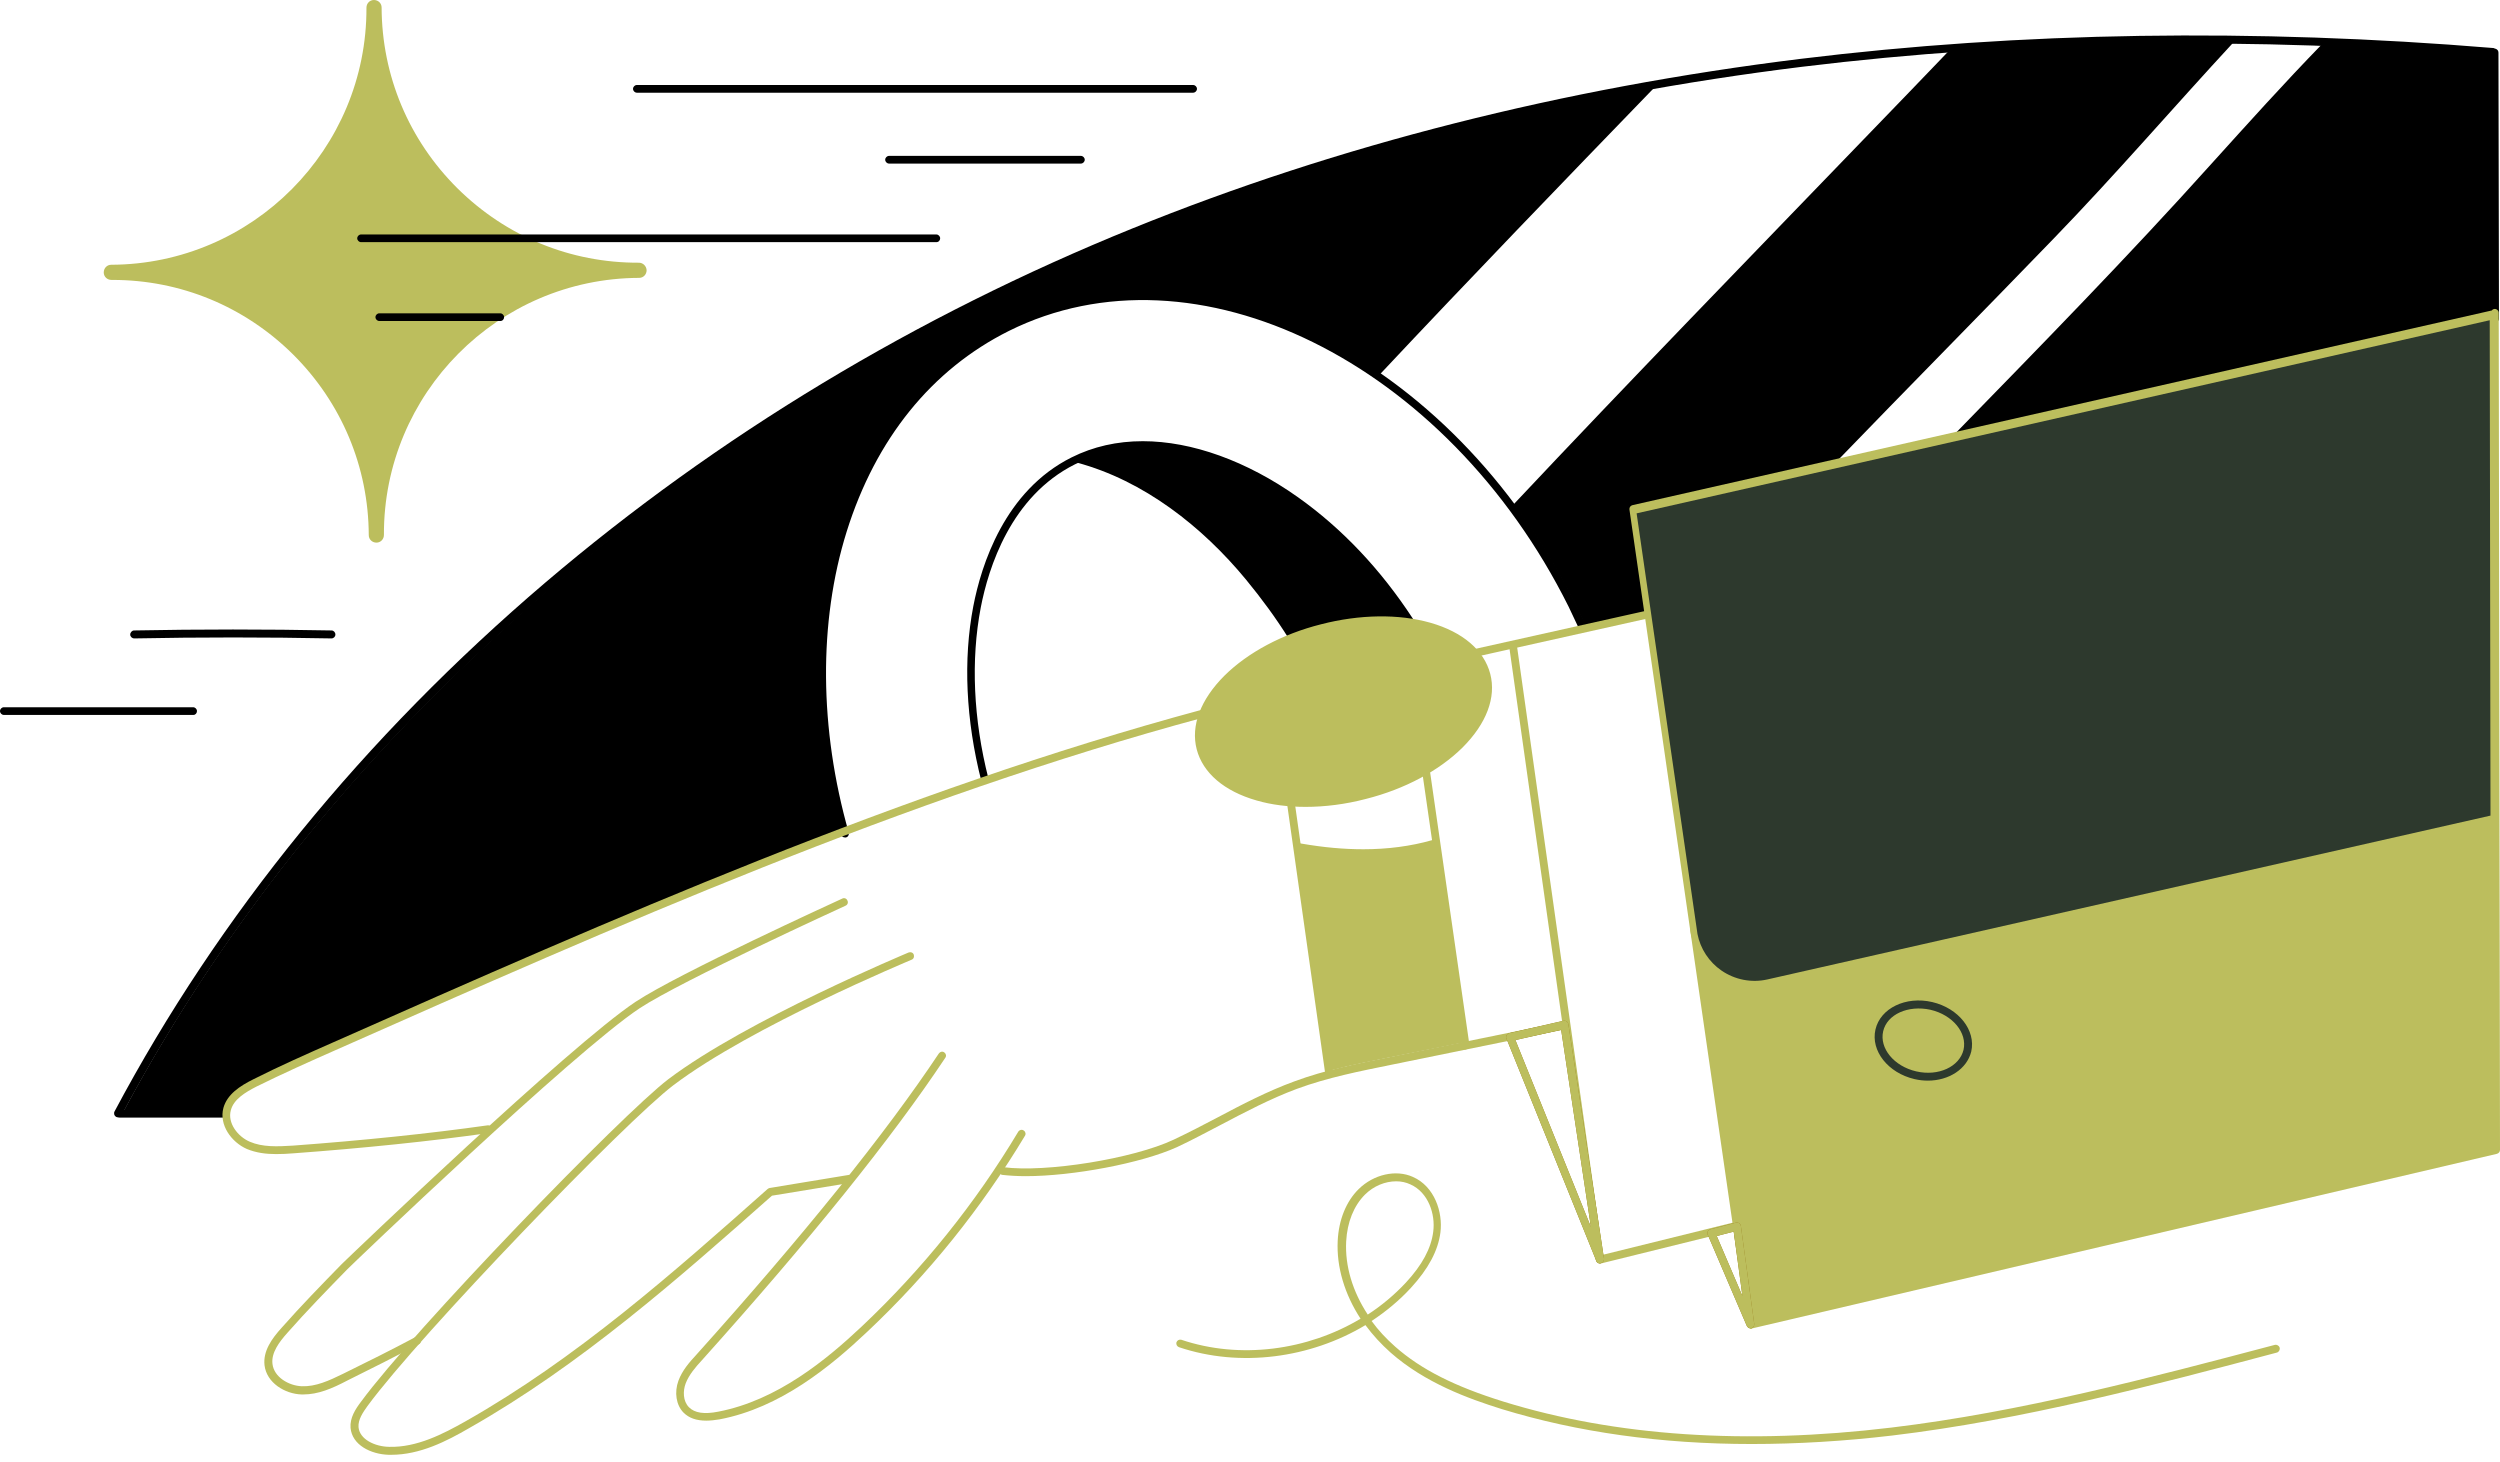
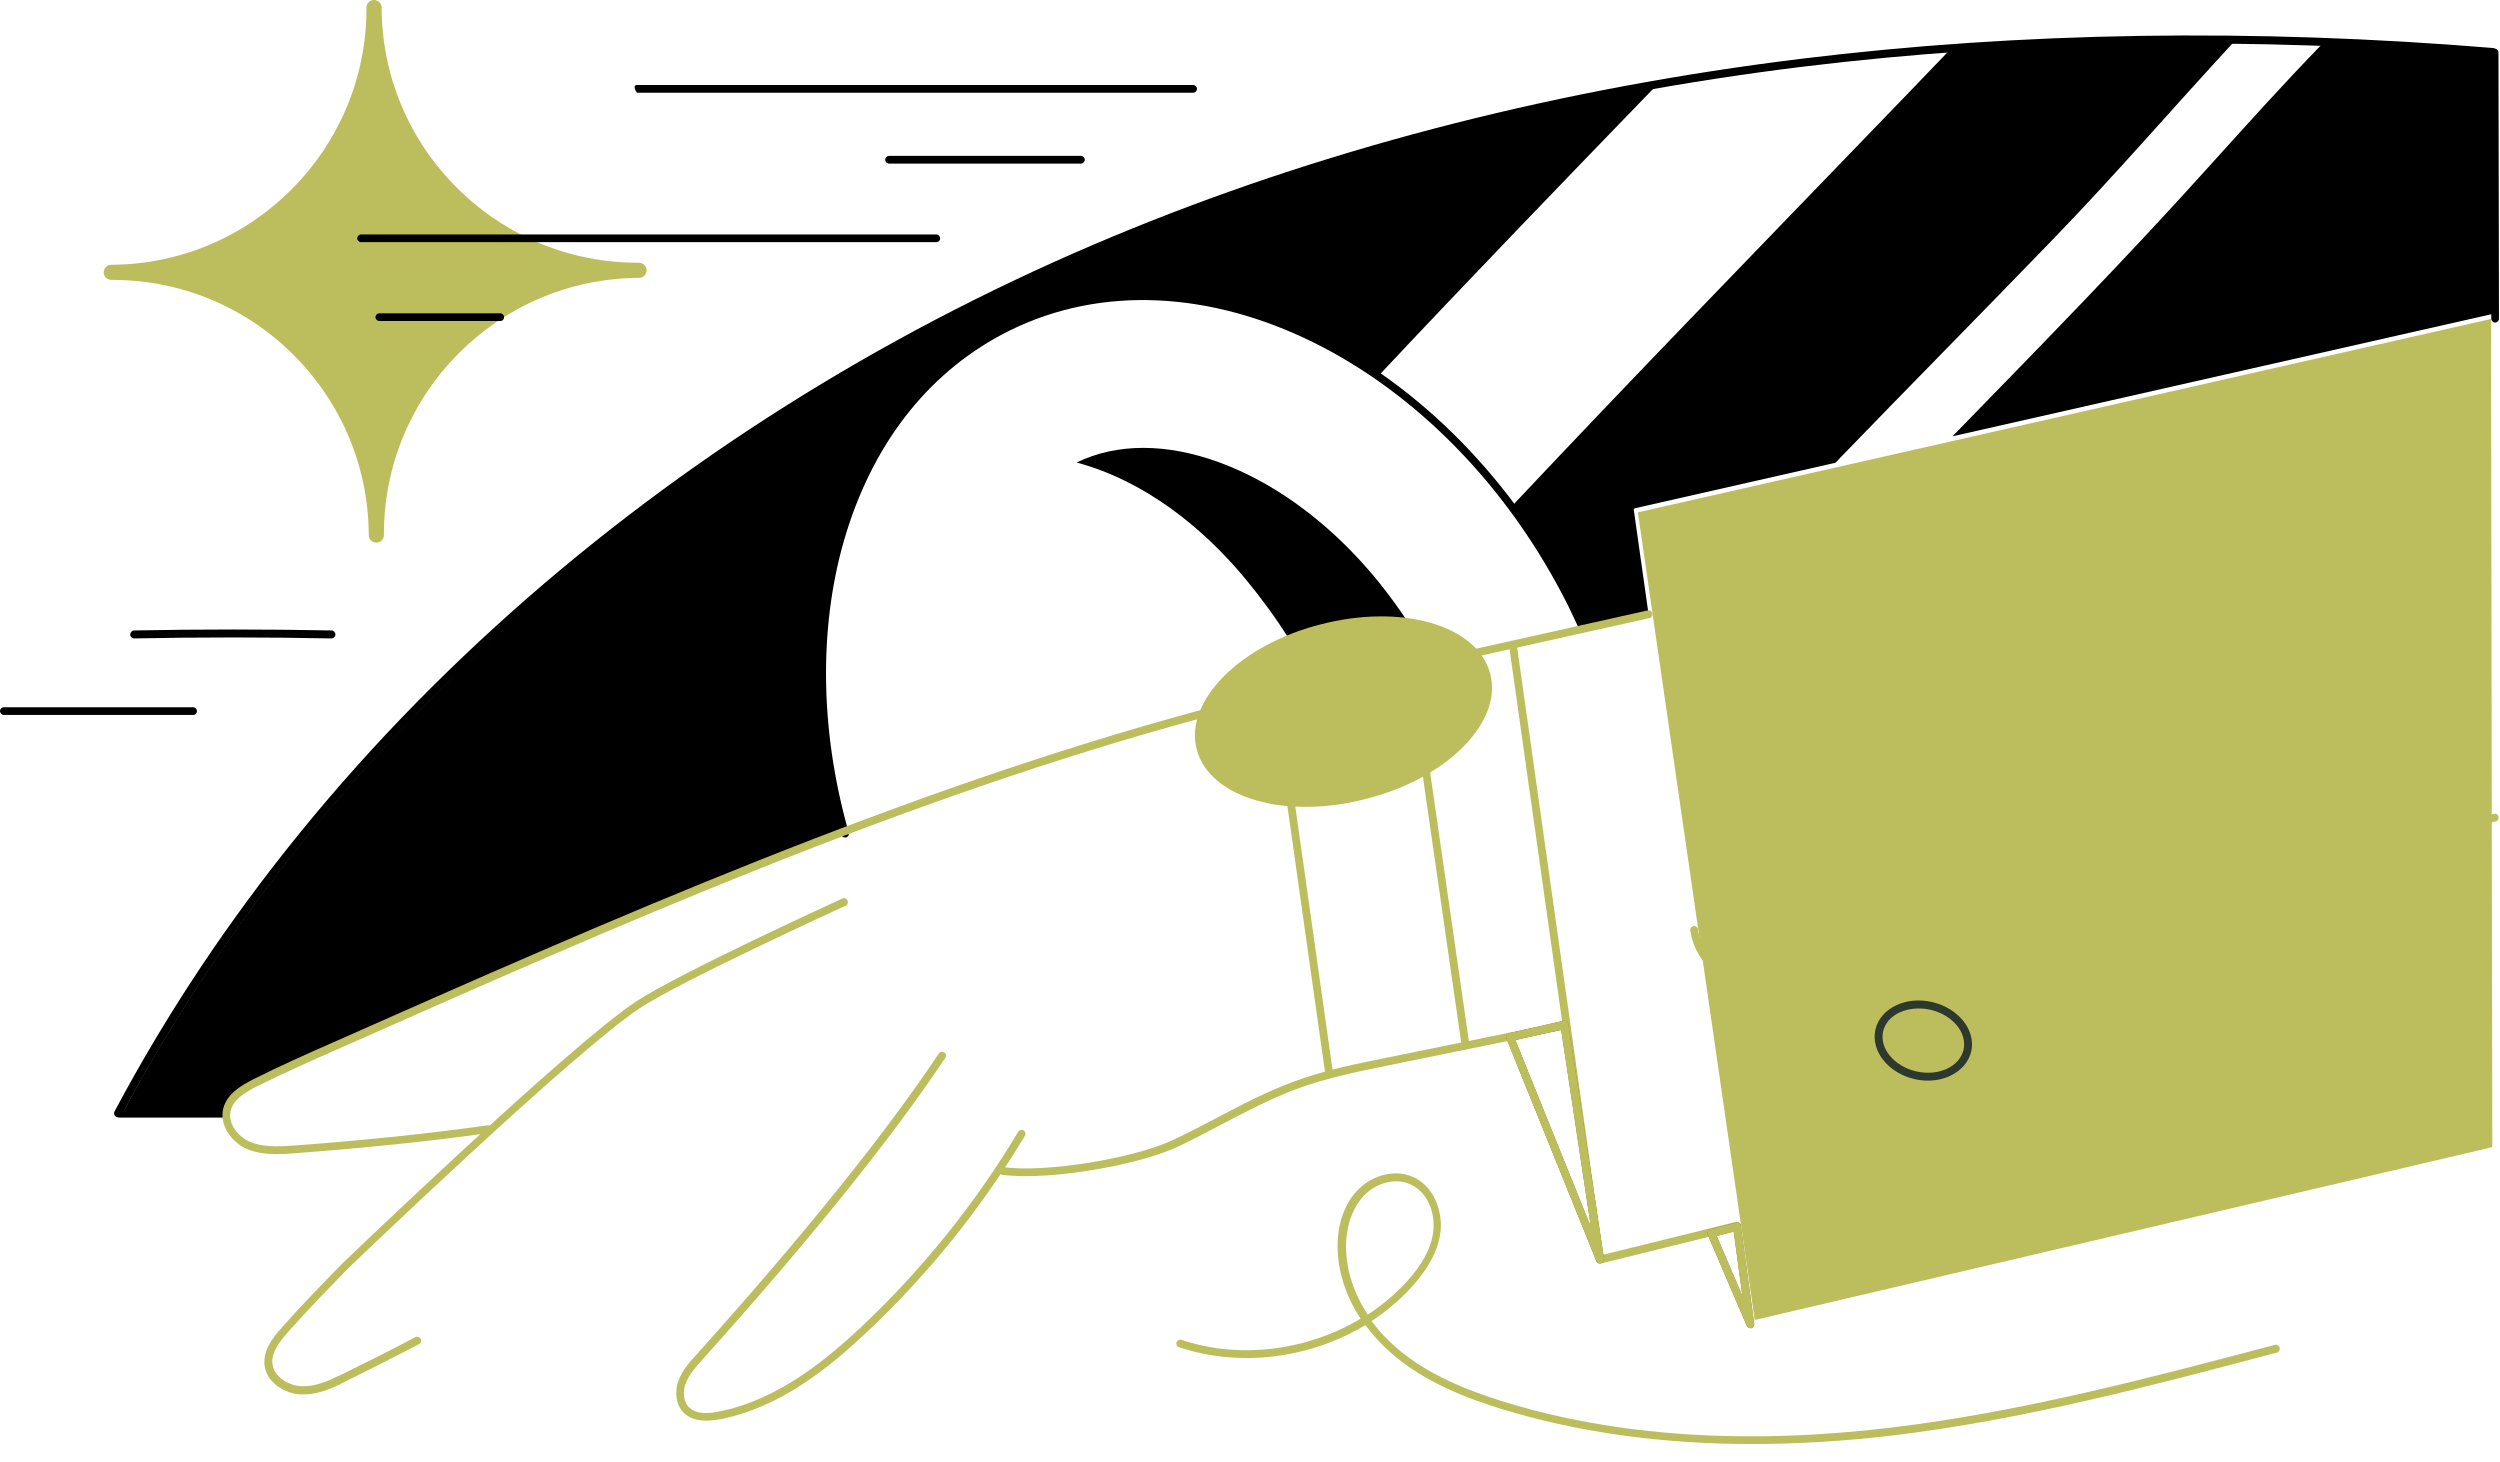
<svg xmlns="http://www.w3.org/2000/svg" width="306" height="179" viewBox="0 0 306 179" fill="none">
  <path d="M78.205 32.156C78.173 32.156 78.173 32.156 78.205 32.156C69.812 32.187 61.954 28.95 55.981 23.04C50.041 17.131 46.74 9.273 46.709 0.912C46.709 0.409 46.3 0 45.766 0C45.263 0 44.854 0.409 44.854 0.943C44.917 18.231 30.898 32.344 13.61 32.407C13.107 32.407 12.698 32.816 12.698 33.35C12.698 33.853 13.107 34.262 13.641 34.262C13.673 34.262 13.736 34.262 13.767 34.262C22.097 34.262 29.924 37.499 35.864 43.377C41.805 49.287 45.106 57.145 45.137 65.506C45.137 66.009 45.546 66.418 46.08 66.418C46.583 66.418 46.992 66.009 46.992 65.475C46.929 48.187 60.948 34.073 78.236 34.011C78.739 34.011 79.147 33.602 79.147 33.068C79.116 32.565 78.707 32.156 78.205 32.156Z" fill="#BCBE5D" />
  <path d="M14.427 136.765C14.364 136.765 14.27 136.733 14.207 136.702C13.987 136.576 13.893 136.293 14.019 136.042C26.812 111.996 44.572 90.212 66.732 71.321C87.855 53.342 112.058 38.725 138.65 27.944C163.765 17.759 191.301 10.781 220.439 7.198C247.346 3.897 275.855 3.457 305.182 5.878C305.214 5.878 305.245 5.878 305.277 5.909L305.465 5.972C305.685 6.035 305.811 6.224 305.811 6.444L305.874 39.008C305.874 39.26 305.654 39.48 305.402 39.48C305.151 39.48 304.931 39.26 304.931 39.008L304.868 6.852C275.698 4.432 247.346 4.903 220.596 8.172C191.521 11.756 164.08 18.702 139.028 28.887C112.53 39.637 88.421 54.19 67.361 72.107C45.263 90.904 27.629 112.593 14.867 136.545C14.773 136.67 14.585 136.765 14.427 136.765Z" fill="black" />
  <path d="M103.414 102.503C103.194 102.503 103.005 102.377 102.942 102.157C99.265 89.27 99.202 76.005 102.691 64.783C106.306 53.185 113.347 44.478 123.028 39.669C146.32 28.038 177.659 43.377 192.841 73.836C193.312 74.779 193.752 75.722 194.192 76.665C194.287 76.916 194.192 77.199 193.941 77.294C193.689 77.419 193.407 77.294 193.312 77.042C192.872 76.099 192.432 75.156 191.992 74.245C177.03 44.258 146.289 29.138 123.468 40.517C114.038 45.232 107.186 53.719 103.634 65.066C100.176 76.131 100.271 89.207 103.885 101.906C103.948 102.157 103.823 102.44 103.54 102.503C103.508 102.503 103.477 102.503 103.414 102.503Z" fill="black" />
-   <path d="M120.577 95.933C120.357 95.933 120.168 95.776 120.106 95.556C118.22 88.138 117.874 80.751 119.131 74.213C120.106 69.153 122.966 60.069 131.17 55.982C133.81 54.662 136.734 54.002 139.877 54.002C145.881 54.002 152.607 56.422 158.862 60.854C164.269 64.689 168.984 69.687 172.913 75.691C173.07 75.911 173.007 76.225 172.756 76.351C172.536 76.508 172.221 76.445 172.096 76.194C168.229 70.284 163.609 65.349 158.297 61.609C152.23 57.302 145.692 54.945 139.877 54.945C136.891 54.945 134.093 55.574 131.579 56.831C123.72 60.76 120.986 69.498 120.043 74.371C118.817 80.783 119.131 88.012 120.986 95.305C121.049 95.556 120.891 95.839 120.64 95.902C120.671 95.934 120.64 95.933 120.577 95.933Z" fill="black" />
  <path d="M161.188 41.272C163.86 42.56 166.438 44.1 168.921 45.798C180.017 33.979 191.27 22.317 202.554 10.656C180.205 14.616 158.957 20.62 139.185 28.635C112.656 39.417 88.515 53.97 67.455 71.887C45.546 90.59 27.975 112.059 15.245 135.79L15.025 136.199H27.787L27.85 135.916C27.85 135.885 27.881 135.822 27.881 135.79C28.321 134.219 29.83 133.276 31.401 132.49C34.576 130.887 37.908 129.41 41.114 127.995C61.231 119.1 82.04 109.89 103.163 101.843L103.383 101.749L103.32 101.497C99.862 88.892 99.831 75.911 103.257 64.941C106.872 53.405 113.85 44.761 123.437 39.983C128.624 37.405 134.25 36.085 140.222 36.085C147.106 36.085 154.179 37.845 161.188 41.272Z" fill="black" />
  <path d="M270.7 20.023C260.453 31.433 249.703 42.403 238.984 53.405L305.434 38.349L305.371 6.664L305.119 6.633C298.141 6.067 291.163 5.658 284.216 5.407C279.596 10.153 275.164 15.088 270.7 20.023Z" fill="black" />
  <path d="M199.977 62.426C199.977 62.331 200.04 62.206 200.134 62.206L224.652 56.642C233.516 47.464 242.506 38.379 251.37 29.201C258.945 21.374 266.049 13.107 273.436 5.123C271.833 5.092 270.229 5.092 268.626 5.092C258.473 5.092 248.415 5.469 238.576 6.192C235.307 9.618 232.007 13.013 228.706 16.439C214.184 31.495 199.6 46.489 185.266 61.734C188.095 65.506 190.641 69.624 192.81 73.993C193.219 74.81 193.627 75.69 194.036 76.57L194.13 76.759L201.768 75.062L199.977 62.426Z" fill="black" />
  <path d="M171.939 75.565C168.136 69.907 163.641 65.192 158.517 61.545C152.388 57.208 145.818 54.819 139.94 54.819C136.985 54.819 134.251 55.416 131.768 56.611C140.003 58.811 147.17 64.469 152.513 70.944C154.399 73.239 156.16 75.627 157.731 78.142C159.02 77.608 160.372 77.168 161.786 76.79C164.238 76.162 166.658 75.847 169.047 75.847C169.959 75.847 170.839 75.879 171.687 75.973L172.285 76.036L171.939 75.565Z" fill="black" />
  <path d="M27.346 136.796H14.679C14.428 136.796 14.207 136.576 14.207 136.325C14.207 136.073 14.428 135.853 14.679 135.853H27.346C27.598 135.853 27.818 136.073 27.818 136.325C27.818 136.576 27.598 136.796 27.346 136.796Z" fill="black" />
  <path d="M40.581 78.143C40.581 78.143 40.549 78.143 40.581 78.143C32.596 77.985 24.487 77.985 16.44 78.143C16.157 78.143 15.937 77.923 15.937 77.671C15.937 77.42 16.157 77.168 16.409 77.168C24.455 77.011 32.596 77.011 40.581 77.168C40.832 77.168 41.052 77.388 41.052 77.671C41.052 77.923 40.832 78.143 40.581 78.143Z" fill="black" />
-   <path d="M146.037 11.347H77.953C77.702 11.347 77.482 11.127 77.482 10.876C77.482 10.624 77.702 10.404 77.953 10.404H146.037C146.289 10.404 146.509 10.624 146.509 10.876C146.509 11.127 146.289 11.347 146.037 11.347Z" fill="black" />
+   <path d="M146.037 11.347H77.953C77.482 10.624 77.702 10.404 77.953 10.404H146.037C146.289 10.404 146.509 10.624 146.509 10.876C146.509 11.127 146.289 11.347 146.037 11.347Z" fill="black" />
  <path d="M114.605 29.641H44.195C43.944 29.641 43.724 29.421 43.724 29.17C43.724 28.918 43.944 28.698 44.195 28.698H114.605C114.856 28.698 115.076 28.918 115.076 29.17C115.076 29.421 114.888 29.641 114.605 29.641Z" fill="black" />
  <path d="M61.231 39.292H46.426C46.175 39.292 45.955 39.072 45.955 38.82C45.955 38.569 46.175 38.349 46.426 38.349H61.231C61.483 38.349 61.703 38.569 61.703 38.82C61.703 39.072 61.514 39.292 61.231 39.292Z" fill="black" />
  <path d="M132.301 20.023H108.821C108.569 20.023 108.349 19.802 108.349 19.551C108.349 19.3 108.569 19.08 108.821 19.08H132.301C132.553 19.08 132.773 19.3 132.773 19.551C132.773 19.802 132.553 20.023 132.301 20.023Z" fill="black" />
  <path d="M23.669 87.509H0.471C0.22 87.509 0 87.289 0 87.038C0 86.786 0.22 86.566 0.471 86.566H23.638C23.889 86.566 24.109 86.786 24.109 87.038C24.109 87.289 23.921 87.509 23.669 87.509Z" fill="black" />
  <path d="M159.806 98.762C157.668 98.762 155.625 98.511 153.802 97.977C149.842 96.845 147.233 94.613 146.478 91.721C145.724 88.829 146.95 85.623 149.873 82.7C152.733 79.871 156.945 77.608 161.692 76.413C166.438 75.188 171.216 75.125 175.082 76.225C179.043 77.356 181.652 79.588 182.406 82.48C183.161 85.372 181.935 88.578 179.011 91.501C176.151 94.33 171.939 96.593 167.193 97.788C164.678 98.448 162.163 98.762 159.806 98.762ZM169.079 76.413C166.784 76.413 164.364 76.728 161.912 77.356C157.323 78.551 153.268 80.688 150.533 83.423C147.861 86.063 146.73 88.955 147.39 91.501C148.05 94.047 150.407 96.028 154.054 97.065C157.763 98.134 162.352 98.071 166.941 96.876C171.53 95.682 175.585 93.544 178.32 90.81C180.992 88.169 182.123 85.278 181.463 82.731C180.803 80.185 178.446 78.205 174.799 77.168C173.071 76.665 171.122 76.413 169.079 76.413Z" fill="#BCBE5D" />
  <path d="M125.543 143.963C124.475 143.963 123.532 143.9 122.683 143.806C122.432 143.775 122.243 143.523 122.274 143.272C122.306 143.02 122.557 142.832 122.809 142.863C127.995 143.555 138.714 141.826 143.649 139.5C145.441 138.651 147.264 137.708 148.992 136.796C152.01 135.193 155.153 133.559 158.422 132.364C162.226 130.95 166.249 130.164 170.147 129.378C176.811 128.027 191.27 125.072 191.396 125.041C191.647 124.978 191.898 125.166 191.961 125.418C192.024 125.669 191.836 125.921 191.584 125.983C191.427 126.015 176.999 128.97 170.335 130.321C166.469 131.107 162.477 131.893 158.737 133.276C155.531 134.47 152.419 136.105 149.433 137.677C147.672 138.588 145.881 139.563 144.057 140.411C139.688 142.392 131.296 143.963 125.543 143.963Z" fill="#BCBE5D" />
  <path d="M86.441 173.887C85.246 173.887 84.335 173.573 83.674 172.913C82.763 172.001 82.511 170.43 83.046 168.984C83.517 167.726 84.397 166.721 85.215 165.84C98.416 151.13 108.412 138.714 114.919 128.938C115.076 128.718 115.359 128.655 115.579 128.812C115.799 128.97 115.862 129.252 115.705 129.472C109.167 139.311 99.139 151.758 85.906 166.501C85.152 167.318 84.335 168.261 83.926 169.33C83.58 170.241 83.58 171.498 84.335 172.253C85.026 172.944 86.189 173.133 87.918 172.787C95.116 171.404 101.12 166.469 105.52 162.32C112.939 155.31 119.382 147.295 124.632 138.525C124.757 138.305 125.072 138.211 125.292 138.368C125.512 138.494 125.606 138.808 125.449 139.028C120.137 147.861 113.661 155.939 106.149 163.011C101.654 167.255 95.525 172.316 88.075 173.73C87.509 173.824 86.943 173.887 86.441 173.887Z" fill="#BCBE5D" />
-   <path d="M47.873 178.068C47.779 178.068 47.685 178.068 47.591 178.068C45.39 178.005 43.096 176.873 42.907 174.767C42.813 173.541 43.504 172.473 44.196 171.561C50.64 162.791 76.037 136.482 81.821 132.081C91.44 124.82 111.022 116.679 111.211 116.585C111.462 116.49 111.745 116.585 111.84 116.836C111.934 117.088 111.84 117.371 111.588 117.465C111.4 117.559 91.911 125.637 82.418 132.836C76.635 137.205 51.394 163.357 44.982 172.095C44.416 172.881 43.819 173.761 43.882 174.673C44.007 176.182 45.893 177.062 47.622 177.093C51.017 177.187 54.223 175.522 56.958 173.981C70.568 166.28 82.45 155.75 93.954 145.534C94.017 145.472 94.111 145.44 94.206 145.409L103.919 143.806C104.17 143.774 104.421 143.931 104.484 144.214C104.516 144.466 104.359 144.717 104.076 144.78L94.489 146.352C82.984 156.536 71.071 167.066 57.429 174.799C54.663 176.402 51.425 178.068 47.873 178.068Z" fill="#BCBE5D" />
  <path d="M33.789 141.26C32.532 141.26 31.337 141.103 30.206 140.631C28.351 139.814 26.78 137.708 27.346 135.602C27.817 133.936 29.357 132.93 30.992 132.113C34.166 130.51 37.498 129.033 40.705 127.618C74.904 112.467 110.297 96.814 147.074 86.881C147.325 86.818 147.608 86.975 147.671 87.227C147.734 87.478 147.577 87.761 147.325 87.824C110.612 97.725 75.281 113.379 41.082 128.53C37.876 129.944 34.575 131.422 31.4 132.993C29.986 133.716 28.603 134.565 28.257 135.885C27.817 137.457 29.106 139.123 30.583 139.751C32.123 140.411 33.884 140.349 35.864 140.223C44.382 139.594 52.618 138.745 59.69 137.74C59.942 137.708 60.193 137.897 60.224 138.148C60.256 138.4 60.067 138.651 59.816 138.683C52.712 139.688 44.477 140.537 35.927 141.166C35.204 141.229 34.481 141.26 33.789 141.26Z" fill="#BCBE5D" />
  <path d="M37.122 170.681C37.059 170.681 36.996 170.681 36.902 170.681C34.89 170.619 32.627 169.267 32.376 167.098C32.187 165.369 33.256 163.861 34.482 162.509C36.839 159.837 39.385 157.228 41.837 154.714C42.969 153.613 69.624 128.058 77.796 122.62C83.014 119.163 102.283 110.362 103.1 109.984C103.351 109.859 103.634 109.984 103.729 110.236C103.854 110.487 103.729 110.77 103.477 110.865C103.289 110.959 83.454 120.012 78.299 123.406C70.19 128.781 42.749 155.091 42.497 155.374C40.077 157.857 37.531 160.466 35.205 163.106C34.136 164.301 33.193 165.589 33.35 166.941C33.539 168.575 35.362 169.613 36.934 169.676C38.631 169.738 40.234 169.016 42.026 168.135C44.98 166.689 47.935 165.212 50.827 163.672C51.078 163.546 51.361 163.64 51.487 163.861C51.613 164.112 51.518 164.395 51.298 164.521C48.407 166.029 45.42 167.538 42.497 168.984C40.643 169.959 38.945 170.681 37.122 170.681Z" fill="#BCBE5D" />
-   <path d="M214.373 162.666C214.278 162.666 214.184 162.634 214.09 162.571C213.964 162.509 213.901 162.383 213.87 162.226L199.442 62.363C199.411 62.112 199.568 61.892 199.819 61.829L304.994 38.003C305.088 37.877 305.214 37.814 305.371 37.814C305.623 37.814 305.843 38.034 305.843 38.285L306 140.757C306 140.977 305.843 141.166 305.623 141.228L214.436 162.603C214.436 162.634 214.404 162.666 214.373 162.666Z" fill="#BCBE5D" />
  <path d="M200.479 62.709L214.781 161.565L305.057 140.411L304.9 39.04L200.479 62.709Z" fill="#BCBE5D" />
  <path d="M180.488 80.405C180.268 80.405 180.08 80.248 180.017 80.028C179.954 79.777 180.111 79.494 180.394 79.462L201.674 74.716C201.925 74.653 202.208 74.81 202.24 75.093C202.303 75.345 202.146 75.627 201.863 75.659L180.582 80.405C180.551 80.405 180.52 80.405 180.488 80.405Z" fill="#BCBE5D" />
  <path d="M195.827 154.65C195.733 154.65 195.638 154.619 195.544 154.556C195.418 154.493 195.355 154.368 195.324 154.21L184.731 79.18C184.7 78.928 184.888 78.677 185.14 78.645C185.391 78.614 185.643 78.803 185.674 79.054L196.204 153.582L212.486 149.558C212.738 149.495 213.021 149.653 213.084 149.904C213.146 150.156 212.989 150.438 212.738 150.501L195.953 154.65C195.89 154.65 195.858 154.65 195.827 154.65Z" fill="#BCBE5D" />
  <path d="M235.967 132.27C235.433 132.27 234.867 132.207 234.332 132.081C231.095 131.327 228.957 128.624 229.555 126.015C230.152 123.406 233.264 121.897 236.501 122.651C239.739 123.406 241.876 126.109 241.279 128.718C240.745 130.855 238.544 132.27 235.967 132.27ZM230.498 126.235C230.026 128.309 231.818 130.51 234.553 131.138C237.256 131.767 239.833 130.573 240.336 128.498C240.808 126.423 239.016 124.223 236.281 123.594C233.547 122.997 230.969 124.16 230.498 126.235Z" fill="#2D392D" />
  <path d="M179.387 128.467C179.136 128.467 178.947 128.278 178.916 128.058L174.075 94.456C174.044 94.205 174.232 93.953 174.484 93.922C174.735 93.891 174.987 94.079 175.018 94.331L179.859 127.901C179.89 128.152 179.702 128.404 179.45 128.435C179.45 128.467 179.419 128.467 179.387 128.467Z" fill="#BCBE5D" />
  <path d="M162.697 131.955C162.446 131.955 162.257 131.767 162.226 131.547L157.511 98.197C157.479 97.945 157.668 97.694 157.919 97.662C158.171 97.631 158.422 97.819 158.454 98.071L163.169 131.421C163.2 131.673 163.012 131.924 162.76 131.955C162.729 131.955 162.697 131.955 162.697 131.955Z" fill="#BCBE5D" />
  <path d="M214.908 120.86C213.273 120.86 211.67 120.357 210.319 119.414C208.464 118.125 207.207 116.113 206.893 113.881C206.861 113.63 207.05 113.379 207.301 113.347C207.553 113.316 207.804 113.504 207.836 113.756C208.118 115.736 209.219 117.496 210.853 118.628C212.488 119.759 214.531 120.168 216.48 119.728L305.246 99.611C305.498 99.548 305.781 99.705 305.812 99.988C305.875 100.24 305.718 100.522 305.435 100.554L216.7 120.671C216.102 120.797 215.505 120.86 214.908 120.86Z" fill="#BCBE5D" />
  <path d="M195.828 154.65C195.639 154.65 195.451 154.524 195.388 154.336L184.386 127.115C184.323 126.989 184.355 126.832 184.418 126.706C184.481 126.58 184.606 126.486 184.732 126.455L191.364 124.946C191.49 124.914 191.647 124.946 191.742 125.009C191.867 125.072 191.93 125.197 191.962 125.323L196.331 154.053C196.362 154.304 196.205 154.524 195.985 154.587C195.922 154.65 195.859 154.65 195.828 154.65ZM185.486 127.303L194.728 150.187L191.082 126.046L185.486 127.303Z" fill="#917313" />
  <path d="M195.828 154.65C195.639 154.65 195.451 154.524 195.388 154.336L184.386 127.115C184.323 126.989 184.355 126.832 184.418 126.706C184.481 126.58 184.606 126.486 184.732 126.455L191.364 124.946C191.49 124.914 191.647 124.946 191.742 125.009C191.867 125.072 191.93 125.197 191.962 125.323L196.331 154.053C196.362 154.304 196.205 154.524 195.985 154.587C195.922 154.65 195.859 154.65 195.828 154.65ZM185.486 127.303L194.728 150.187L191.082 126.046L185.486 127.303Z" fill="#BCBE5D" />
  <path d="M214.247 162.571C214.058 162.571 213.87 162.446 213.807 162.289L209.029 151.13C208.966 151.004 208.966 150.847 209.029 150.721C209.092 150.595 209.218 150.501 209.343 150.47L212.487 149.652C212.612 149.621 212.77 149.652 212.864 149.715C212.99 149.778 213.053 149.904 213.084 150.061L214.718 162.037C214.75 162.289 214.593 162.509 214.373 162.571C214.341 162.571 214.31 162.571 214.247 162.571ZM210.129 151.287L213.273 158.642L212.204 150.753L210.129 151.287Z" fill="#917313" />
  <path d="M214.247 162.571C214.058 162.571 213.87 162.446 213.807 162.289L209.029 151.13C208.966 151.004 208.966 150.847 209.029 150.721C209.092 150.595 209.218 150.501 209.343 150.47L212.487 149.652C212.612 149.621 212.77 149.652 212.864 149.715C212.99 149.778 213.053 149.904 213.084 150.061L214.718 162.037C214.75 162.289 214.593 162.509 214.373 162.571C214.341 162.571 214.31 162.571 214.247 162.571ZM210.129 151.287L213.273 158.642L212.204 150.753L210.129 151.287Z" fill="#BCBE5D" />
  <path d="M214.404 176.747C203.309 176.747 193.061 175.302 183.82 172.473C179.702 171.184 174.422 169.266 170.21 165.557C169.047 164.52 168.009 163.388 167.129 162.194C160.371 166.249 151.79 167.412 144.309 164.897C144.057 164.803 143.932 164.551 143.995 164.3C144.089 164.049 144.34 163.923 144.592 163.986C151.758 166.406 160.025 165.306 166.532 161.408C164.583 158.422 163.577 155.09 163.734 151.884C163.86 149.306 164.772 147.043 166.312 145.535C168.135 143.743 170.87 143.114 172.944 144.057C175.585 145.22 176.622 148.363 176.308 150.847C176.025 153.078 174.83 155.31 172.693 157.636C171.278 159.176 169.644 160.528 167.884 161.691C168.701 162.823 169.675 163.86 170.775 164.834C173.95 167.632 178.068 169.706 184.04 171.561C197.745 175.804 213.713 176.873 231.504 174.736C247.44 172.818 263.188 168.638 278.433 164.614C278.685 164.551 278.968 164.709 279.031 164.96C279.093 165.212 278.936 165.494 278.685 165.557C263.408 169.612 247.598 173.793 231.598 175.71C225.752 176.402 219.968 176.747 214.404 176.747ZM170.901 144.592C169.55 144.592 168.135 145.157 167.066 146.226C165.715 147.578 164.897 149.589 164.772 151.947C164.615 154.964 165.558 158.076 167.412 160.905C169.109 159.805 170.681 158.485 172.064 157.008C174.076 154.839 175.176 152.796 175.428 150.752C175.71 148.615 174.83 145.943 172.63 144.969C172.096 144.717 171.498 144.592 170.901 144.592Z" fill="#BCBE5D" />
-   <path d="M304.742 39.197L304.836 99.831L216.321 119.885C214.372 120.325 212.329 119.917 210.694 118.785C209.185 117.748 208.117 116.113 207.771 114.322L200.321 62.834L304.742 39.197Z" fill="#2D392D" />
  <path d="M181.809 82.575C181.589 81.663 181.149 80.814 180.489 80.06L180.457 79.997L180.394 79.966C180.363 79.966 180.363 79.934 180.363 79.903L180.331 79.84L180.269 79.777C179.043 78.425 177.188 77.388 174.894 76.728C173.102 76.225 171.153 75.974 169.047 75.974C166.689 75.974 164.238 76.288 161.786 76.917C157.134 78.111 153.016 80.311 150.219 83.078C147.421 85.844 146.289 88.83 146.981 91.533C147.673 94.236 150.124 96.311 153.896 97.379C155.059 97.694 156.317 97.945 157.637 98.04H157.763L157.857 97.977C157.857 97.977 157.888 97.977 157.92 97.945C157.951 97.945 157.983 97.977 157.983 97.977L158.077 98.071H158.203C158.706 98.102 159.24 98.134 159.743 98.134C162.1 98.134 164.521 97.82 166.972 97.191C171.624 95.996 175.742 93.796 178.54 91.03C181.337 88.264 182.5 85.246 181.809 82.575Z" fill="#BCBE5D" />
-   <path d="M175.647 102.723L175.239 102.848C172.693 103.571 169.864 103.949 166.878 103.949C164.489 103.949 162.037 103.729 159.302 103.257L158.799 103.163L162.728 131.044L163.137 130.949C165.526 130.321 167.978 129.849 170.147 129.409C172.441 128.938 175.647 128.309 178.885 127.649L179.231 127.586L175.647 102.723Z" fill="#BCBE5D" />
</svg>